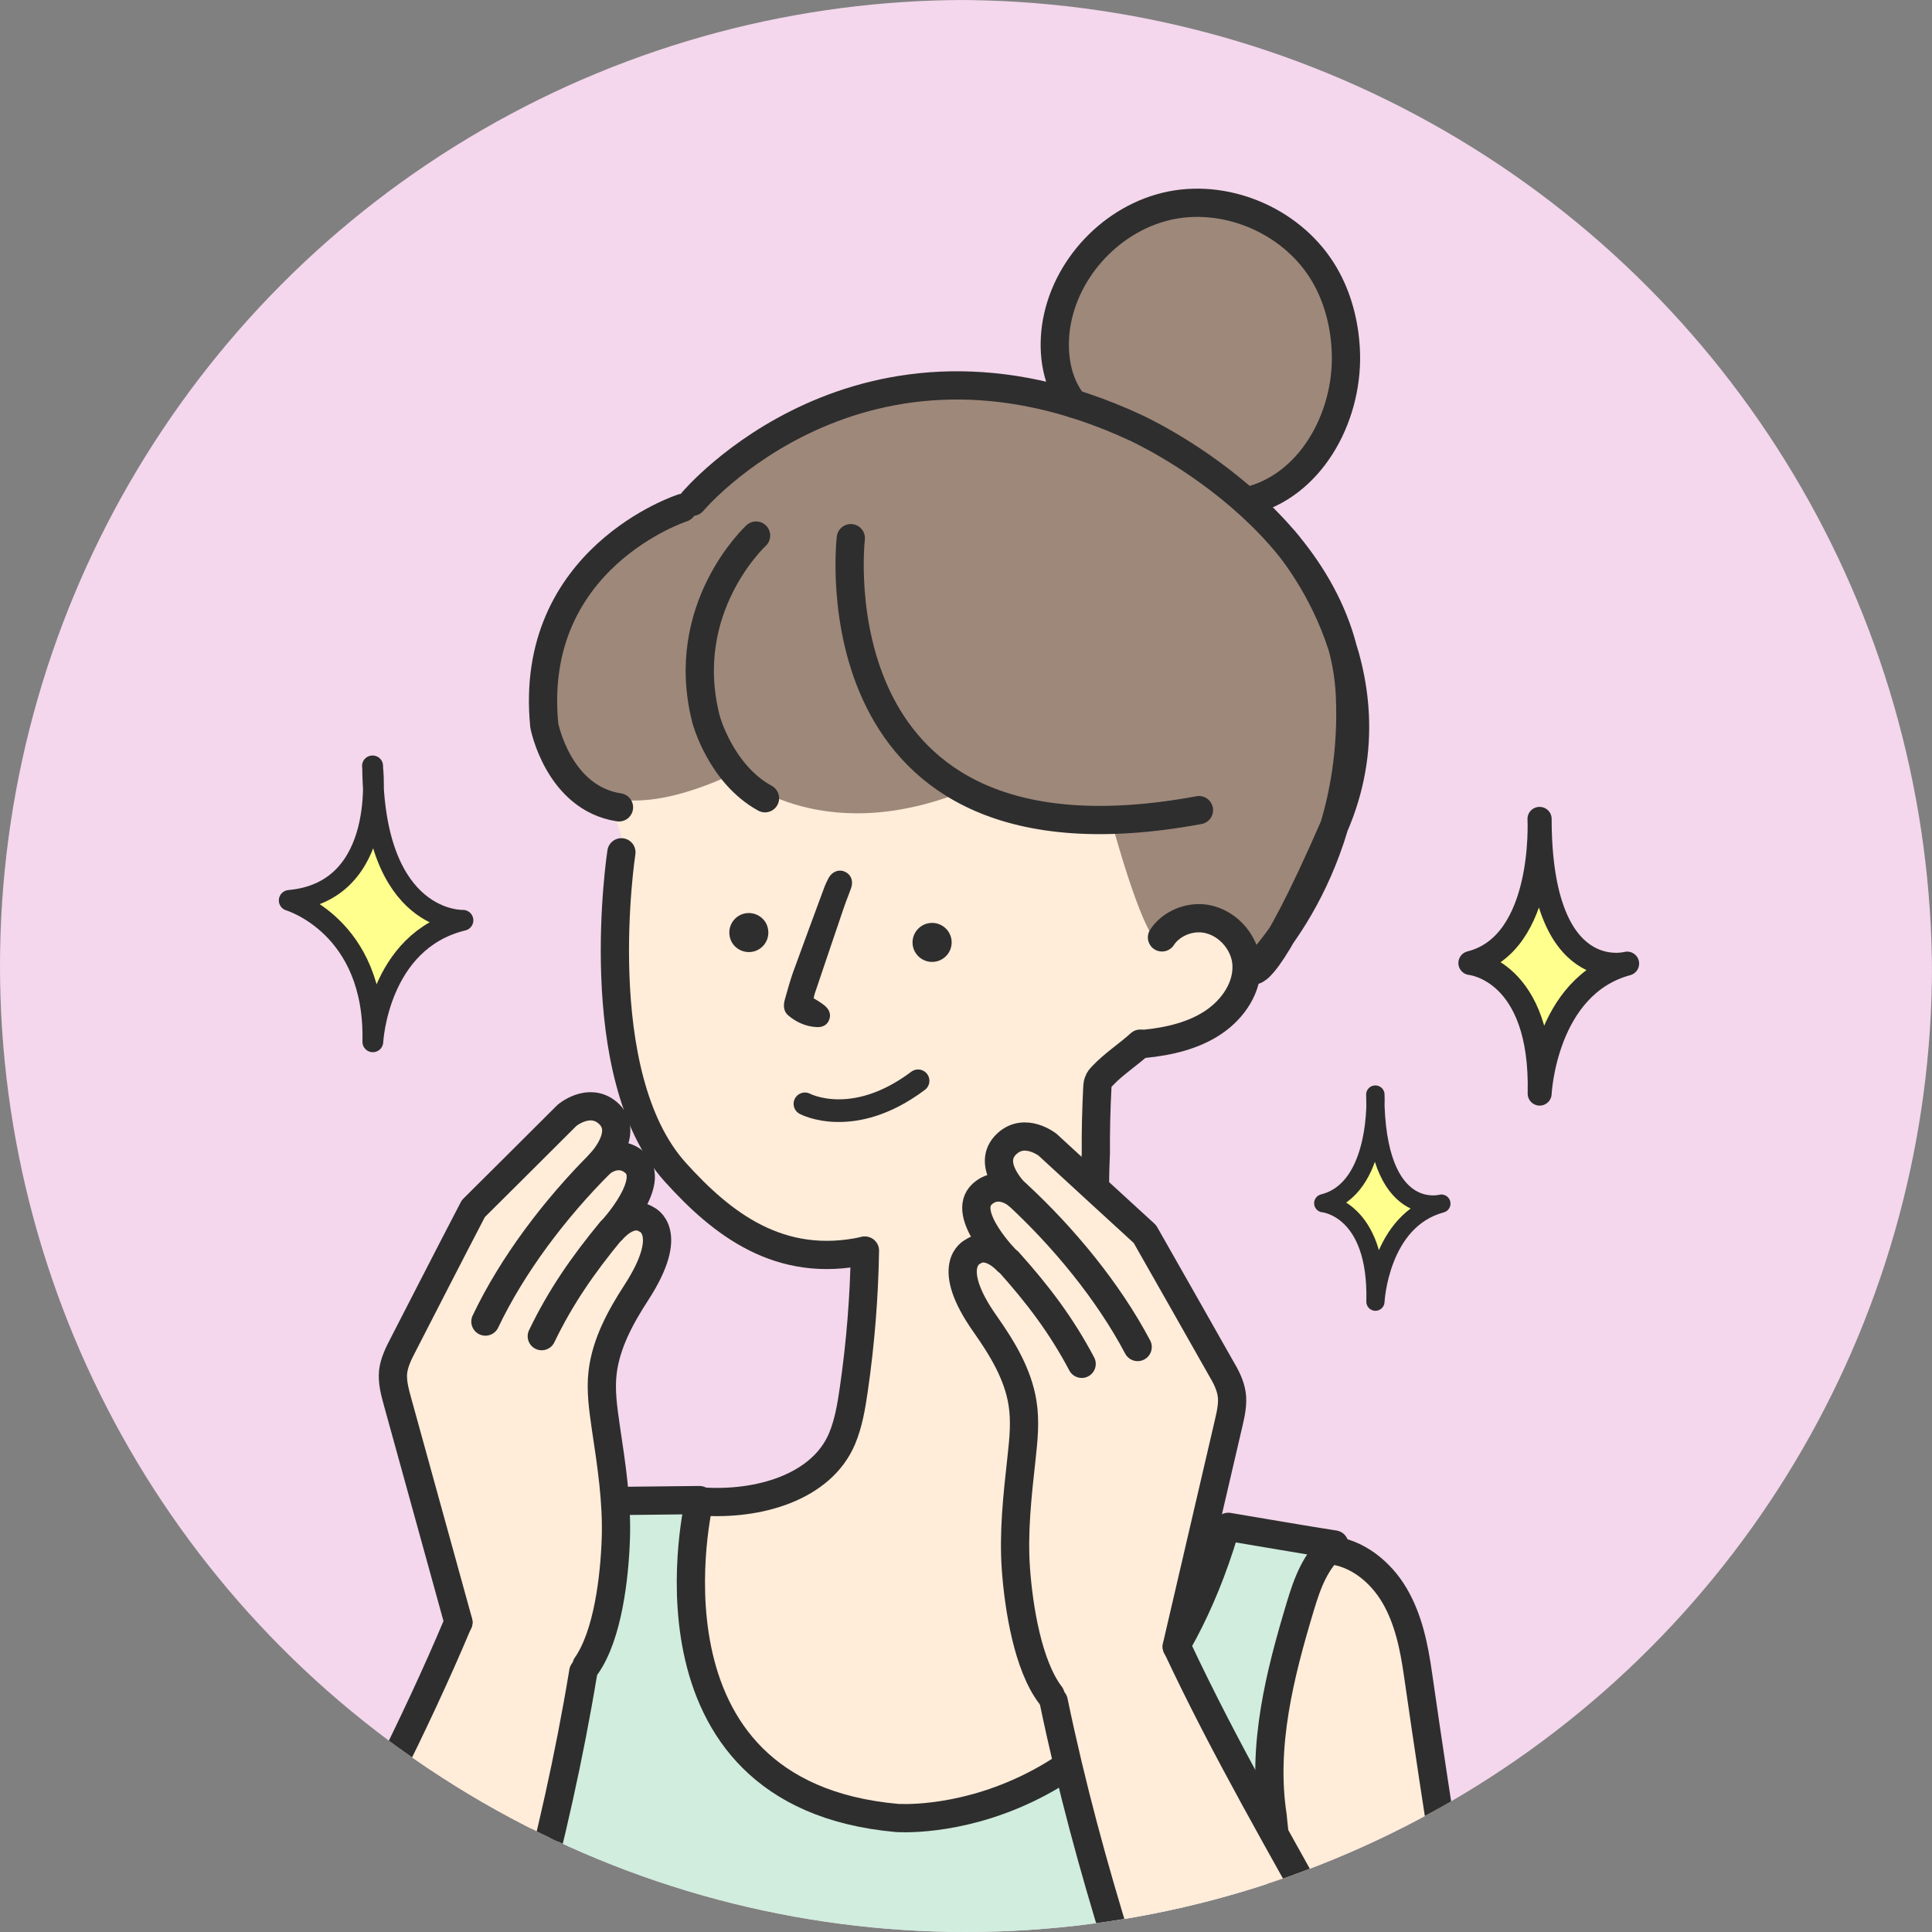
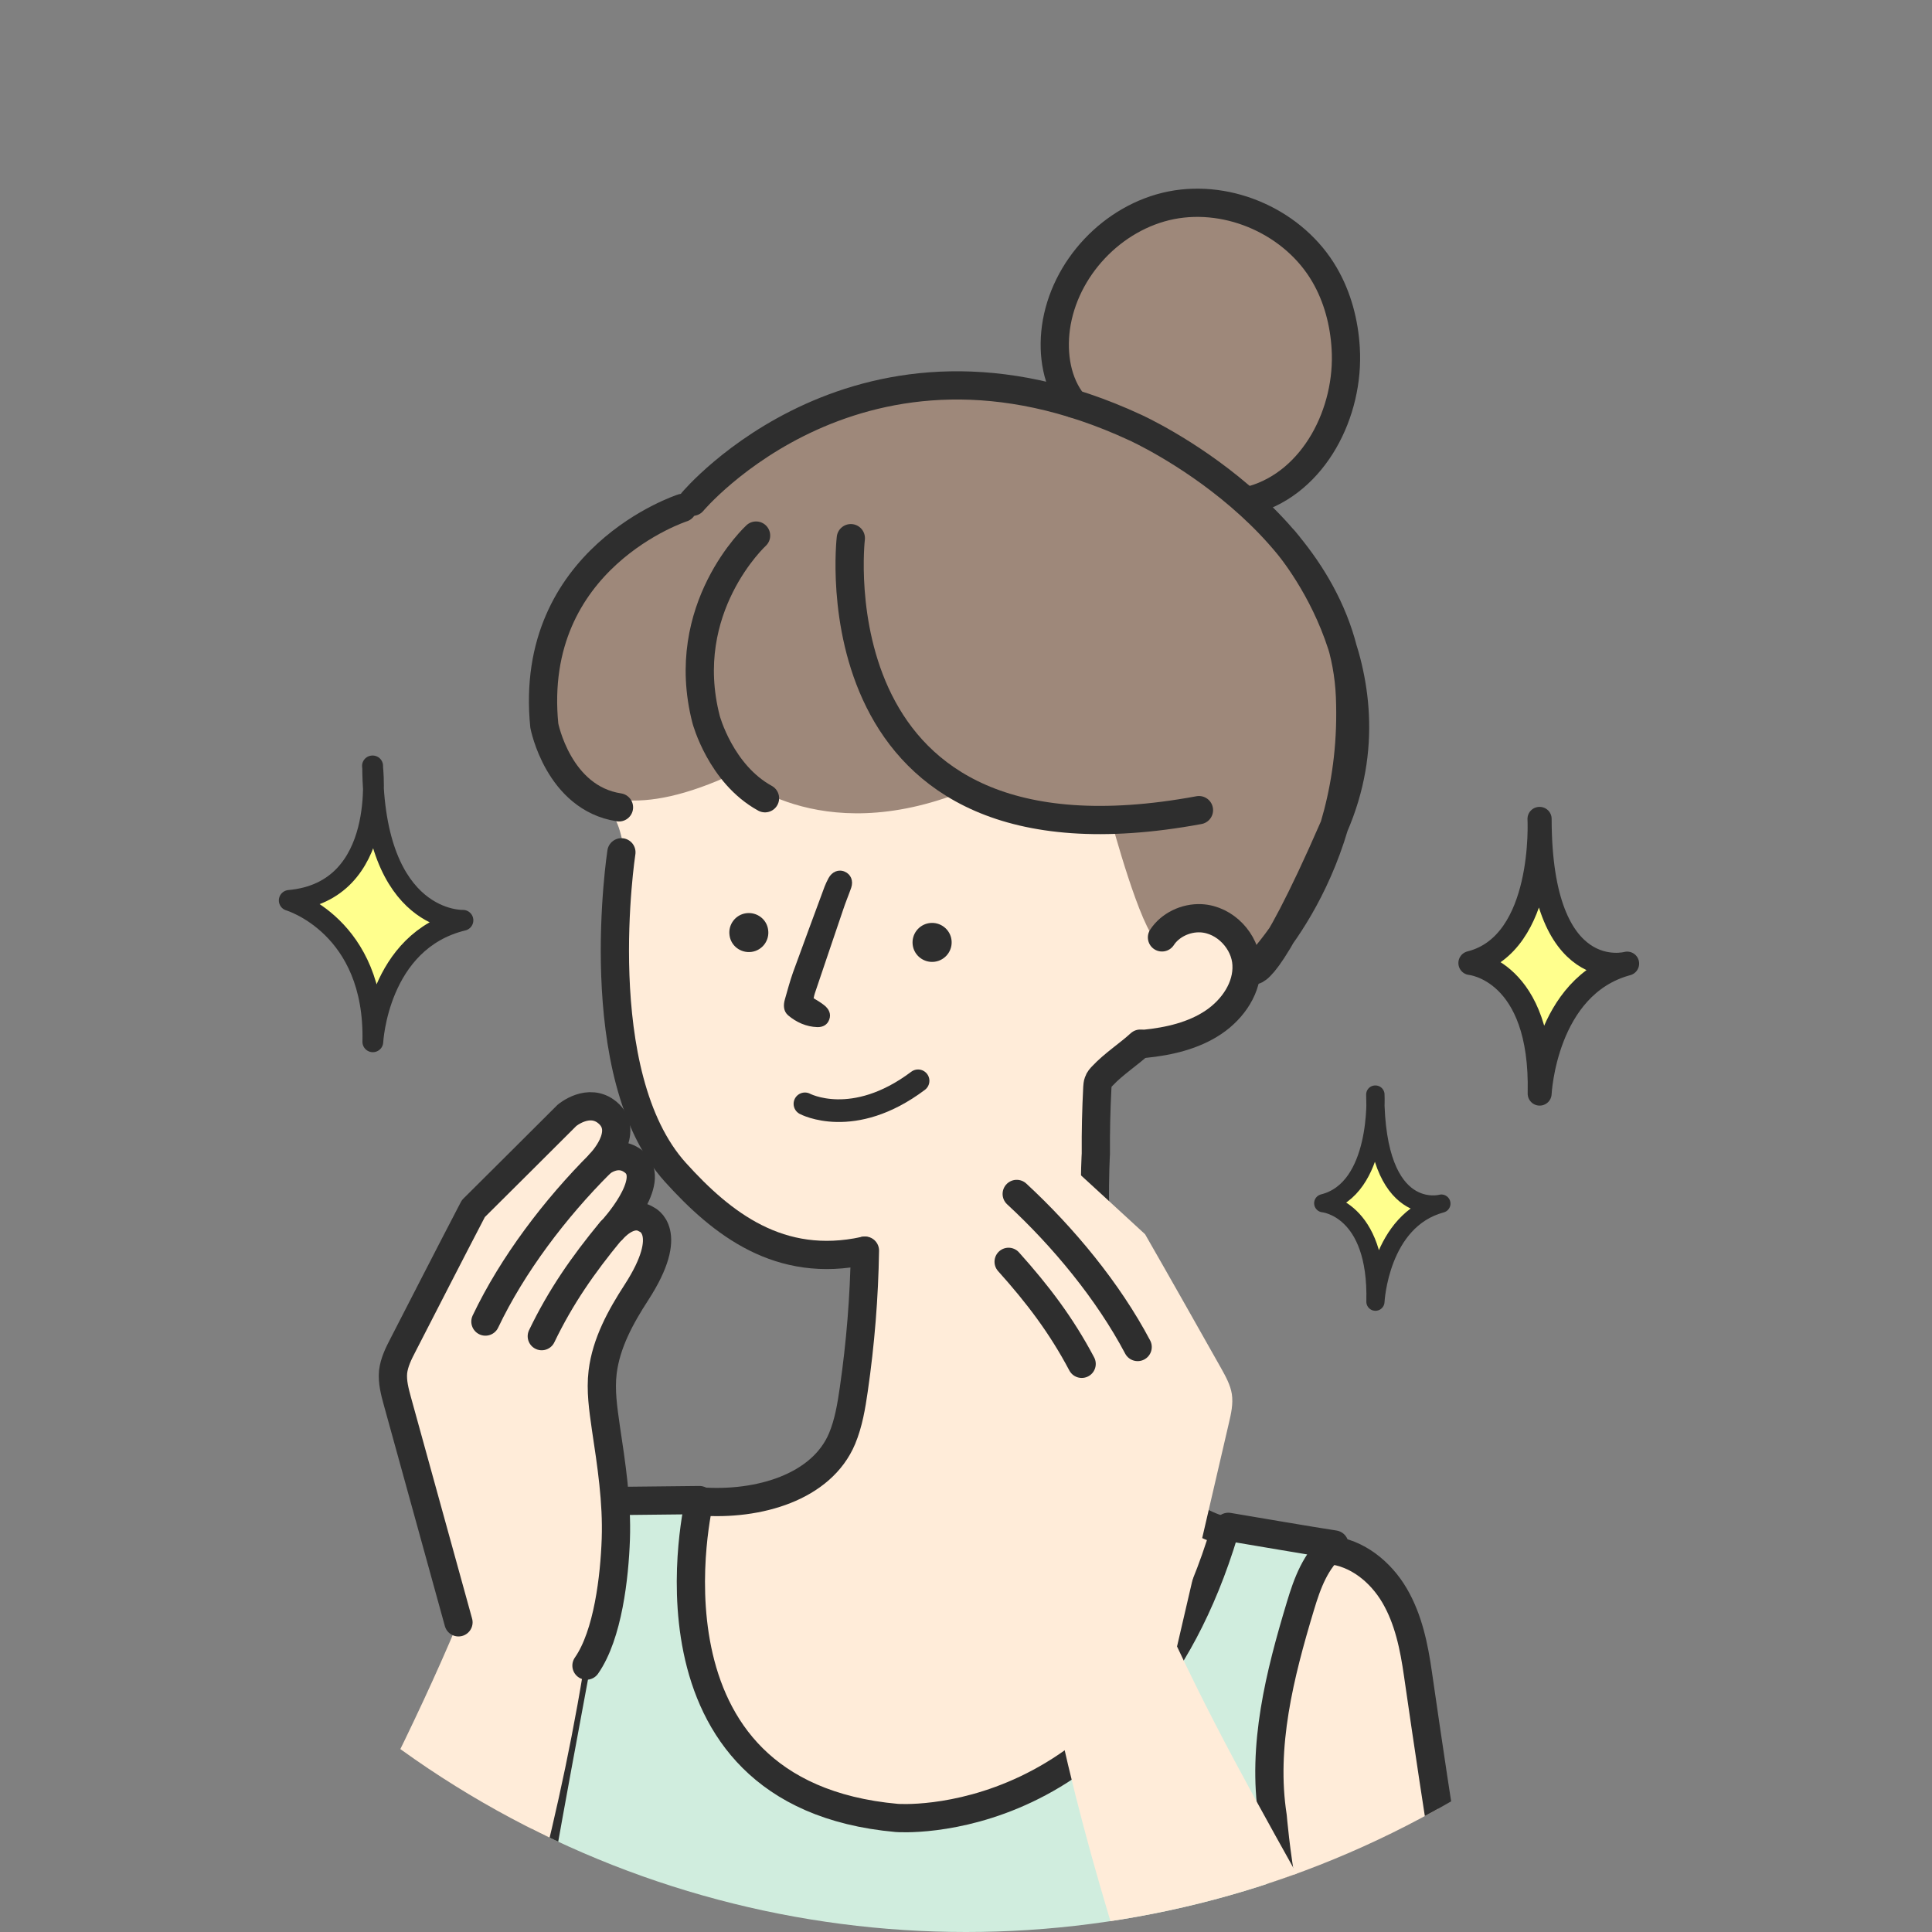
<svg xmlns="http://www.w3.org/2000/svg" id="_レイヤー_2" data-name="レイヤー_2" viewBox="0 0 104 104">
  <rect x="0" y="0" width="104" height="104" fill="#808080" stroke="none" />
  <defs>
    <style>
      .cls-1, .cls-2, .cls-3, .cls-4 {
        fill: none;
      }

      .cls-5 {
        stroke-width: 1.12px;
      }

      .cls-5, .cls-6, .cls-7 {
        fill: #ffff8d;
      }

      .cls-5, .cls-6, .cls-7, .cls-2, .cls-3, .cls-4 {
        stroke: #2e2e2e;
        stroke-linecap: round;
        stroke-linejoin: round;
      }

      .cls-6 {
        stroke-width: 1.29px;
      }

      .cls-7 {
        stroke-width: .98px;
      }

      .cls-8 {
        fill: #ffecd9;
      }

      .cls-9 {
        fill: #9e887a;
      }

      .cls-10 {
        fill: #d0edde;
      }

      .cls-11 {
        fill: #2e2e2e;
      }

      .cls-2 {
        stroke-width: 1.52px;
      }

      .cls-3 {
        stroke-width: 1.51px;
      }

      .cls-4 {
        stroke-width: 1.22px;
      }

      .cls-12 {
        fill: #f4d7ec;
      }

      .cls-13 {
        clip-path: url(#clippath);
      }
    </style>
    <clipPath id="clippath">
      <circle class="cls-1" cx="52" cy="52" r="52" />
    </clipPath>
  </defs>
  <g id="_文字" data-name="文字">
    <g class="cls-13">
-       <circle class="cls-12" cx="51.5" cy="52.5" r="52.5" />
      <g>
        <path id="star" class="cls-7" d="M74.04,58.92s.27,5.08-2.81,5.85c0,0,2.94.26,2.81,5.3,0,0,.21-4.38,3.55-5.28,0,0-3.54.98-3.56-5.87Z" />
        <path id="star-2" data-name="star" class="cls-6" d="M82.87,44.08s.36,6.74-3.72,7.76c0,0,3.89.35,3.73,7.03,0,0,.27-5.8,4.71-7,0,0-4.7,1.3-4.71-7.79Z" />
        <path id="star-3" data-name="star" class="cls-5" d="M20.05,41.23s.88,6.76-4.48,7.24c0,0,4.65,1.36,4.5,7.61,0,0,.27-5.43,4.85-6.54,0,0-4.82.2-4.86-8.31Z" />
        <path id="back" class="cls-8" d="M32.57,43.55s9.95-9.81,27.68-.75l2.29,7.65c.43-.66,1.27-1.07,2.1-1.03,1.32.07,2.39,1.26,2.45,2.48.07,1.23-.71,2.4-1.78,3.12-1.07.72-2.4,1.03-3.72,1.16h-.23c-.62.57-1.44,1.1-2.02,1.71-.1.1-.2.21-.24.34-.04.1-.04.2-.05.3-.06,1.18-.09,2.37-.08,3.56,0,0-1.11,18.24,6.89,20.3,0,0-5.31,11.37-8.47,12.66s-7.68,4.09-12.41,1.92c-4.73-2.17-7.9-5.16-7.74-10.08.16-4.92.43-6.1.43-6.1,3.14.25,6.54-.75,7.64-3.38.35-.84.5-1.75.63-2.65.35-2.47.55-4.97.6-7.47,0,0-.34.21-.34.21-2.97.68-5.58-.4-7.64-2.15-2.32-1.97-4.16-4.56-4.84-7.56-.62-2.75-.56-5.71.01-8.46.03-.13.05-.25.08-.37,0,0,.07-5.04-1.26-5.43Z" />
        <path id="body" class="cls-8" d="M71.57,83.44c.74-1.28,2.75,1.17,3.5,2.45.75,1.28,1.05,2.76,1.26,4.23,1.07,7.43,2.25,14.98,3.61,22.36.72,3.89,3.22,17.59-2.07,22.1-.83.71-2.03.77-2.94.17-1.89-1.25-5.05-4.06-5.14-8.92-.08-4.47,1.14-19.08,1.14-19.08,0,0-6.4-11.13.63-23.3Z" />
        <path id="body-2" data-name="body" class="cls-10" d="M26.08,161s1.13-46.88,1.36-50.43c.23-3.54,4.92-28.01,4.92-28.01.08-.48.17-.95.25-1.43.02-.09.04-.2.11-.26.08-.07.19-.08.3-.08,1.64-.01,2.98-.04,4.63-.05,0,0-3.83,15.81,10.62,17.11,0,0,12.7,1.02,17.64-15.42l.21-.25c1.26.21,4.45.76,5.71.95-1.01.87-1.45,2.05-1.83,3.32-1.11,3.68-2.08,7.53-1.49,11.32,0,0,.63,7.73,2.43,8.96l-1.39,23.18c.47,11.14.45,21.19.82,32.27l-44.29-1.19Z" />
        <path id="hair" class="cls-9" d="M57.79,21.73c-.91-1.12-1.14-2.66-.95-4.09.44-3.19,3.05-5.96,6.21-6.59,3.16-.62,6.63.95,8.25,3.74.7,1.2,1.06,2.58,1.14,3.96.21,3.44-1.69,7.19-5,8.15,0,0-4.02-3.53-9.66-5.17Z" />
        <path id="hair-2" data-name="hair" class="cls-9" d="M69.17,28.94c-2.36-2.83-6.68-6.05-13.99-8.09,0,0-6.52-1.78-14.28,3.07,0,0-2.36,2.02-3.63,3.09,0,0-8.14,2.28-8.04,10.59,0,0-.17,8.93,10.32,4.02,0,0,4.43,4.14,12.36.96,0,0,6.06,1.76,7.91,1.6,0,0,1.58,5.9,2.49,6.51,0,0,2.11-3.2,4.4-.78,0,0,.83,1.16.69,2.33,0,0,3.94-4.72,4.54-8.09.6-3.37,2.51-8.84-2.79-15.19Z" />
        <path id="face" class="cls-2" d="M33.45,45.88s-1.84,11.98,2.91,17.23c2.5,2.77,5.61,5.21,10.16,4.22" />
        <path id="hair-3" data-name="hair" class="cls-2" d="M33.32,43.46c-3.27-.5-4.02-4.4-4.02-4.4-.9-9.03,7.44-11.72,7.44-11.72" />
        <path id="hair-4" data-name="hair" class="cls-2" d="M40.7,28.83s-4.24,3.9-2.69,9.9c0,0,.78,2.93,3.17,4.24" />
        <path id="hair-5" data-name="hair" class="cls-2" d="M45.8,28.97s-2.18,18.51,18.74,14.64" />
        <path id="hair-6" data-name="hair" class="cls-2" d="M69.07,29.01s6.41,7.06,2.74,15.49c-3.67,8.43-4.39,7.73-4.39,7.73,0,0,5.64-5.28,5.25-14.74-.39-9.46-11.57-14.48-11.57-14.48-14.75-6.84-23.82,4-23.82,4" />
        <path id="ear" class="cls-2" d="M62.55,50.46c.43-.66,1.27-1.07,2.1-1.03,1.32.07,2.39,1.26,2.45,2.48.07,1.23-.71,2.4-1.78,3.12-1.07.72-2.4,1.03-3.72,1.16" />
        <path id="neck" class="cls-2" d="M46.56,67.32c-.04,2.5-.24,4.99-.6,7.47-.13.9-.28,1.81-.63,2.65-1.1,2.62-4.5,3.62-7.64,3.38" />
        <path id="neck-2" data-name="neck" class="cls-2" d="M61.38,56.18c-.62.57-1.44,1.1-2.02,1.72-.1.1-.2.21-.24.34-.04.1-.04.2-.05.3-.06,1.18-.09,2.37-.08,3.56,0,0-1.11,18.24,6.89,20.3" />
        <path id="body-3" data-name="body" class="cls-2" d="M65.91,82.44c-4.94,16.44-17.64,15.42-17.64,15.42-14.45-1.3-10.62-17.11-10.62-17.11-1.64.01-2.98.04-4.63.05-.1,0-.22,0-.3.08-.07.06-.09.17-.11.26-.08.48-.17.95-.25,1.43,0,0-4.7,24.47-4.92,28.01-.23,3.54-1.36,50.43-1.36,50.43" />
        <path id="body-4" data-name="body" class="cls-2" d="M66.12,82.19c1.26.21,4.45.76,5.71.95-1.01.87-1.45,2.05-1.83,3.32-1.11,3.68-2.08,7.53-1.49,11.32,0,0,.63,7.73,2.43,8.96l-1.39,23.18c.47,11.14.45,21.19.82,32.27" />
        <path id="body-5" data-name="body" class="cls-2" d="M71.57,83.44c1.47.13,2.75,1.17,3.5,2.45.75,1.28,1.05,2.76,1.26,4.23,1.07,7.43,2.25,14.98,3.61,22.36.78,4.23,3.67,20.03-3.63,23.05" />
        <path id="hair-7" data-name="hair" class="cls-2" d="M57.79,21.73c-.91-1.12-1.14-2.66-.95-4.09.44-3.19,3.05-5.96,6.21-6.59,3.16-.62,6.63.95,8.25,3.74.7,1.2,1.06,2.58,1.14,3.96.21,3.44-1.69,7.19-5,8.15" />
        <path id="mouth" class="cls-4" d="M43.33,59.42s2.59,1.39,6.09-1.24" />
        <path id="back-2" data-name="back" class="cls-8" d="M34.46,69.21c1.76-2.8.33-3.55.33-3.55-.75-.46-1.51.08-1.51.08,0,0,1.95-2.38.86-3.17-1.09-.79-1.85.07-1.85.07.06-.12,1.25-1.9.4-2.74-.85-.84-2.18.15-2.18.15-1.68,1.67-3.36,3.34-5.04,5.02-1.33,2.57-2.56,4.96-3.79,7.35-.23.46-.47.93-.53,1.44-.06.53.08,1.05.23,1.57,1.09,3.97,2.19,7.93,3.28,11.9h0c-4.81,11.49-11.31,21.15-14.67,32.95-.91,3.18-1.5,6.53-.87,9.77.5,2.52,2.36,5.26,4.92,5.02,1.55-.15,2.78-1.36,3.74-2.59,3.65-4.68,5.42-10.52,7.05-16.23,2.61-9.15,5.01-16.85,6.56-26.24l.16-.33c1.16-1.65,1.51-4.79,1.58-6.81.07-2.02-.24-4.02-.54-6.02-.15-.98-.29-1.98-.17-2.97,0,0,.27-1.87,2.03-4.67Z" />
        <path id="hand" class="cls-2" d="M24.68,87.33c-1.1-3.97-2.19-7.94-3.29-11.91-.14-.51-.28-1.04-.23-1.57.06-.51.29-.98.53-1.44,1.23-2.39,2.45-4.78,3.79-7.35,1.68-1.67,3.36-3.34,5.04-5.02,0,0,1.17-.99,2.18-.15,1.26,1.06-.4,2.74-.4,2.74,0,0,.93-.84,1.85-.07,1.22,1.03-1.19,3.64-1.19,3.64,0,0,.93-1.14,1.84-.56,0,0,1.59.64-.54,3.93-.85,1.31-1.63,2.73-1.82,4.29-.12.99.03,1.98.17,2.97.3,1.99.61,4,.54,6.02-.07,2.02-.42,5.15-1.58,6.81" />
        <path id="hand-2" data-name="hand" class="cls-2" d="M26.13,71.14c1.46-3.07,3.76-6.09,6.17-8.5" />
        <path id="hand-3" data-name="hand" class="cls-3" d="M29.16,71.93c1.02-2.12,2.22-3.84,3.71-5.65" />
-         <path id="body-6" data-name="body" class="cls-2" d="M24.67,87.33c-4.81,11.47-11.31,21.14-14.67,32.93-.91,3.18-1.5,6.53-.87,9.77.5,2.52,2.36,5.26,4.92,5.02,1.55-.15,2.78-1.36,3.74-2.59,3.65-4.68,5.42-10.52,7.05-16.23,2.61-9.15,5.01-16.85,6.56-26.24" />
        <path id="back-3" data-name="back" class="cls-8" d="M52.83,70.93c-1.88-2.73-.47-3.53-.47-3.53.73-.49,1.51.02,1.51.02,0,0-2.05-2.3-.99-3.13,1.06-.83,1.85,0,1.85,0-.06-.11-1.33-1.84-.51-2.72.82-.88,2.18.06,2.18.06,1.75,1.6,3.49,3.2,5.24,4.81,1.44,2.51,2.76,4.85,4.08,7.19.25.45.51.91.59,1.41.08.53-.04,1.06-.16,1.57-.93,4.01-1.86,8.02-2.79,12.02h0c5.28,11.28,12.16,20.67,16.01,32.32,1.03,3.14,1.77,6.47,1.26,9.73-.39,2.54-2.14,5.35-4.71,5.21-1.56-.08-2.84-1.24-3.85-2.43-3.84-4.53-5.85-10.29-7.71-15.93-2.98-9.04-5.69-16.63-7.63-25.95l-.18-.32c-1.22-1.6-1.7-4.73-1.86-6.74-.15-2.01.08-4.03.3-6.03.11-.99.21-1.99.05-2.97,0,0-.34-1.86-2.22-4.59Z" />
-         <path id="hand-4" data-name="hand" class="cls-2" d="M63.34,88.64c.93-4.01,1.87-8.03,2.8-12.04.12-.52.24-1.05.16-1.57-.08-.51-.33-.97-.59-1.41-1.32-2.34-2.65-4.67-4.08-7.19-1.75-1.6-3.49-3.2-5.24-4.81,0,0-1.21-.95-2.18-.06-1.22,1.11.51,2.72.51,2.72,0,0-.97-.8-1.85,0-1.18,1.08,1.34,3.59,1.34,3.59,0,0-.98-1.1-1.86-.48,0,0-1.57.71.7,3.91.9,1.28,1.74,2.66,1.99,4.21.16.98.06,1.98-.05,2.97-.22,2-.45,4.02-.3,6.03.15,2.01.63,5.13,1.86,6.74" />
        <path id="hand-5" data-name="hand" class="cls-2" d="M61.24,72.51c-1.59-3.01-4.01-5.93-6.51-8.24" />
        <path id="hand-6" data-name="hand" class="cls-3" d="M58.23,73.42c-1.1-2.08-2.37-3.75-3.94-5.5" />
-         <path id="body-7" data-name="body" class="cls-2" d="M63.35,88.64c5.28,11.27,12.16,20.66,16.01,32.31,1.03,3.14,1.77,6.47,1.26,9.73-.39,2.54-2.14,5.35-4.71,5.21-1.56-.08-2.84-1.24-3.85-2.43-3.84-4.53-5.85-10.29-7.71-15.93-2.98-9.04-5.69-16.63-7.63-25.95" />
        <g>
          <path class="cls-11" d="M43.79,53.73c.21.13.42.25.6.4.23.19.36.45.25.75-.1.29-.35.42-.65.41-.59-.02-1.12-.26-1.56-.63-.26-.22-.27-.55-.18-.86.14-.49.27-.98.44-1.46.56-1.54,1.13-3.08,1.7-4.62.06-.15.13-.3.21-.45.19-.35.54-.49.87-.35.33.14.48.49.35.87-.14.4-.31.8-.44,1.2-.51,1.49-1.01,2.99-1.52,4.49-.03.08-.04.17-.06.25Z" />
          <path class="cls-11" d="M40.16,49.16c.58-.08,1.12.32,1.19.9.08.57-.32,1.1-.89,1.18-.58.08-1.12-.32-1.19-.9-.08-.57.32-1.1.89-1.18Z" />
          <path class="cls-11" d="M50.03,49.69c.58-.08,1.12.33,1.19.91.07.57-.33,1.09-.9,1.17-.58.08-1.12-.33-1.19-.91-.07-.57.33-1.09.9-1.17Z" />
        </g>
      </g>
    </g>
  </g>
</svg>